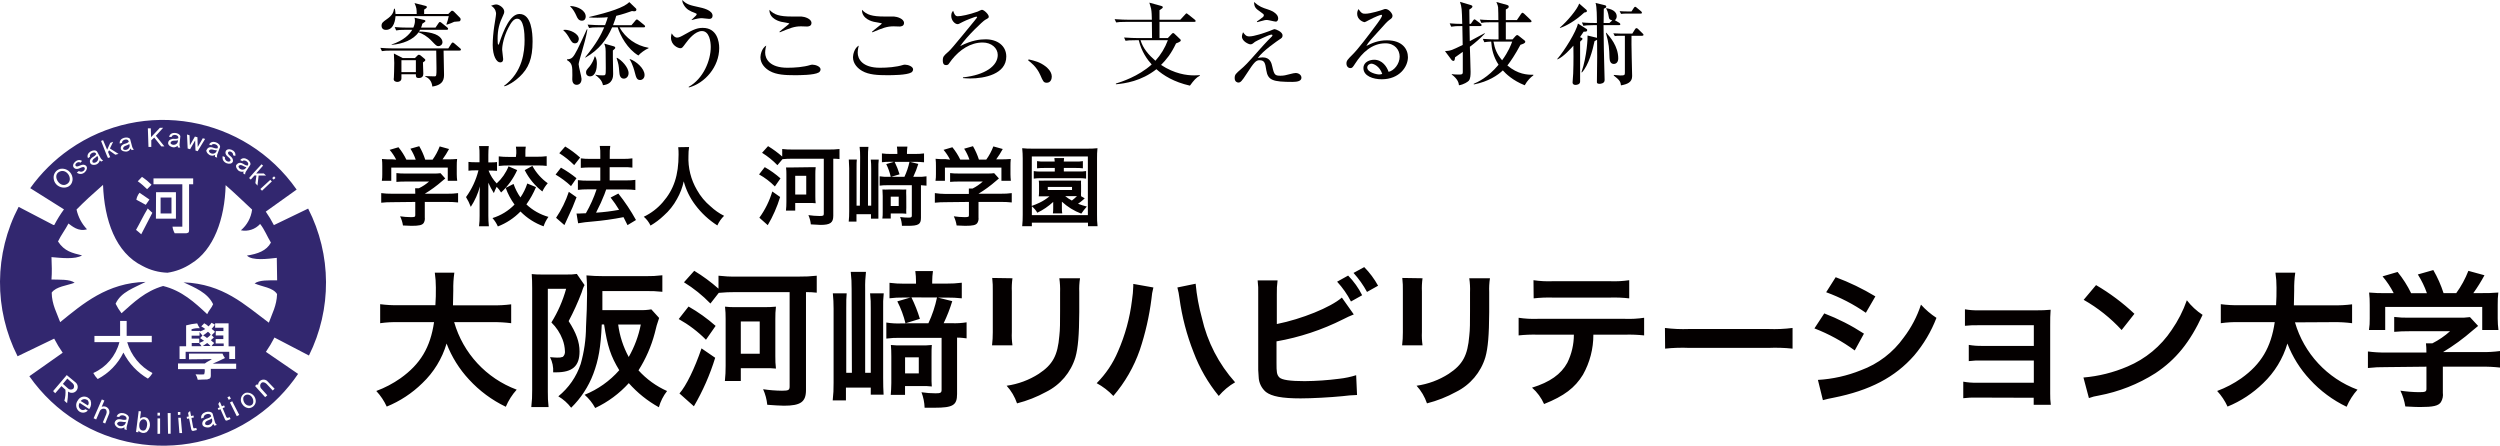
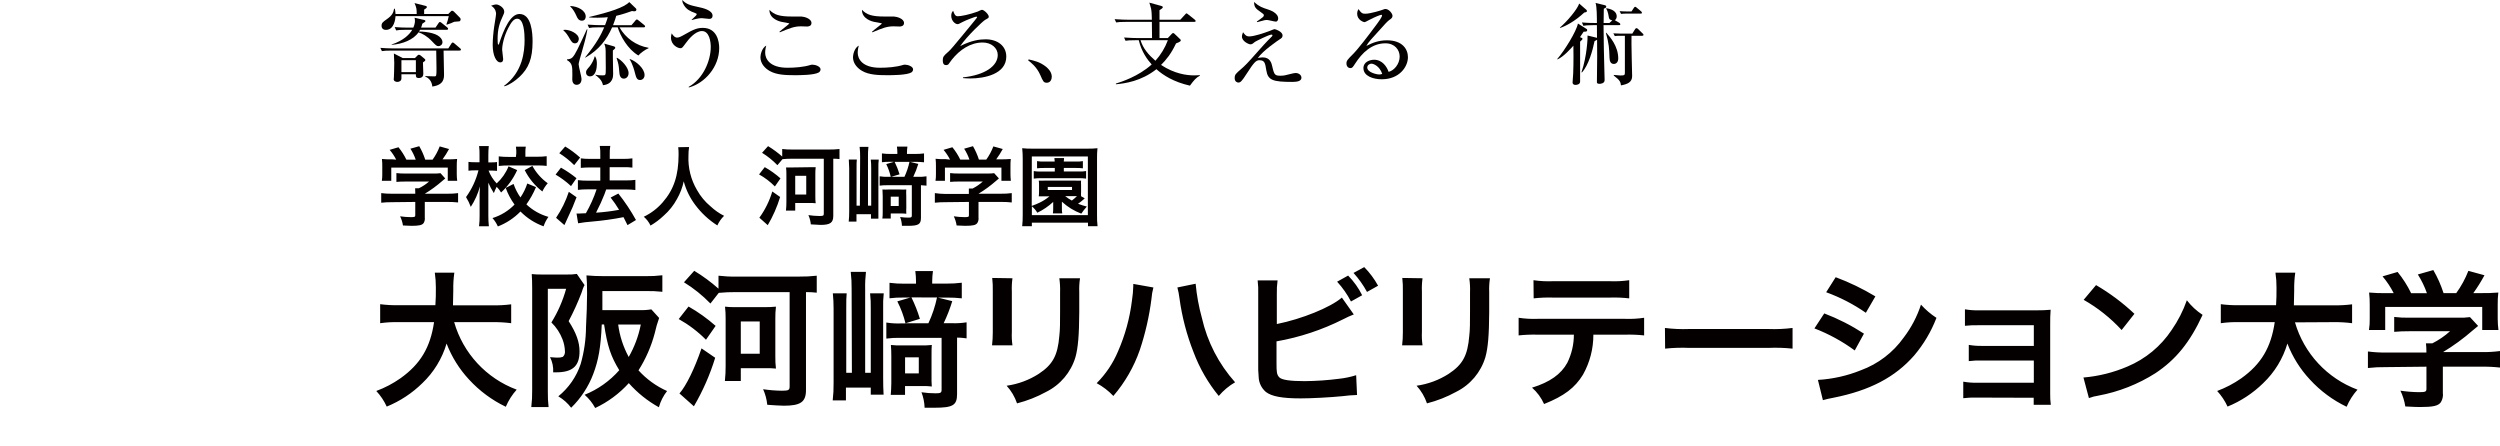
<svg xmlns="http://www.w3.org/2000/svg" id="_レイヤー_2" width="566.907" height="101.069" viewBox="0 0 566.907 101.069">
  <defs>
    <style>.cls-1{fill:#040000;}.cls-1,.cls-2{stroke-width:0px;}.cls-2{fill:#32276f;}</style>
  </defs>
  <g id="_レイヤー_1-2">
    <g id="_レイヤー_2-2">
      <g id="_レイヤー_1-2">
-         <path class="cls-2" d="m40.347,31.788c-.49.26-1.49-.15-1.69.62.17.67,1.75.64,1.69-.62m-19.36,5c.52.47,1.81-.45,1.05-1.45-.26.49-1.31.71-1.05,1.45m25.52,59.37c.43.64,2.06,0,1.51-1.28-.41.45-1.59.42-1.51,1.28m-14.9-.05c-.12.91.17,1.56.9,1.53.51,0,.78-.56.84-1.2.069-.369-.003-.751-.2-1.07-.59-.64-1.43-.15-1.54.74m4.81-47.7h2.47v-3.62h-2.47v3.62Zm-22.74-9.56c-2,.68-.33,3.69,1.28,3,1.87-.78.43-3.59-1.28-3m1.59,47l-1,1.2,1.23,1.1c.332.259.798.259,1.13,0,.27-.367.223-.878-.11-1.19l-1.25-1.11Zm11.28,10.18c.06.77,1.8,1,2-.36-.58.18-1.59-.44-2,.36m-6.81-5.35c-.469-.311-1.1-.196-1.43.26l1.61,1c.312-.387.252-.953-.135-1.266-.015-.012-.03-.023-.045-.034m50.32-10.02c5.227-10.507,5.161-22.87-.18-33.32l-7.77,3.75c-.543-1.061-1.158-2.083-1.84-3.06l7-5c-11.713-16.744-34.783-20.823-51.527-9.11-3.438,2.405-6.442,5.377-8.883,8.79l7.65,4.81c-.824,1.125-1.56,2.312-2.2,3.55h-.18l-7.9-4.12c-5.55,10.591-5.639,23.211-.24,33.88l8.3-4c.571,1.108,1.216,2.177,1.93,3.2l-7.56,5.33c11.737,16.727,34.813,20.772,51.54,9.035,3.69-2.589,6.875-5.831,9.4-9.565l-7.3-5c.716-1.04,1.364-2.126,1.94-3.25l7.82,4.08Zm-7.91-40.64l.32.37-.4.38-.35-.35.43-.4Zm-.5,1.16l-2.23,2.11-.38-.39,2.25-2.07.36.35Zm-2.36-3.9l.37.32-1.56,1.77h1.72l.52.48h-1.69l-.26,2.28-.48-.56.24-1.74h-.44l-.84.94-.38-.36s.77-.9,1.12-1.28l1.68-1.82m-5.63.07c.24-.371.709-.521,1.12-.36.56.18.67.5,1.35.58.65-.72-.81-1.55-1.15-1l-.51-.26c.86-1.11,2.62.27,2.29,1.09l-1,1.53c-.128.195-.188.427-.17.66l-.45-.28.12-.41c-.332.103-.692.071-1-.09-.43-.2-.94-1-.65-1.47m-3.1-1.93l.49.23c-.13.9,1,1.31,1.27.8.18-.71-1.4-1-1.1-2.06s2.52-.38,2.19,1c-.22-.06-.36-.12-.52-.17.18-.57-.83-1.17-1.1-.67-.29.72,1.33.94,1.07,2.12-.37,1-2.68.39-2.3-1.25m-3.64-1.41c.147-.414.564-.669,1-.61.59.06.77.35,1.45.27.47-.84-1.13-1.33-1.35-.7l-.54-.16c.6-1.28,2.62-.31,2.48.57l-.65,1.7c-.077.224-.077.466,0,.69l-.5-.18v-.43c-.288.165-.63.208-.95.12-.47-.09-1.13-.74-1-1.28m-3.82-3.3l.07,2.29,1.14-2,.58.15.06,2.23,1.15-2,.53.15-1.7,2.79-.49-.16-.07-2.29-1.15,2-.55-.16-.15-3.18.58.18Zm-.23,22c-.13.125-.3.2-.48.21h-2.67c-.252-.463-.418-.968-.49-1.49h2.23v-9.61h-6.54v-1.34h9v1.34h-.93v10.45l-.08.49m-7.41-9.15h4.51v6h-4.54l.03-6Zm3.56-12.07c.58-.11.83.12,1.47-.14.23-.94-1.45-1-1.49-.31h-.57c.23-1.4,2.43-1,2.54-.14l-.19,1.87c-.013.235.047.469.17.67h-.53l-.08-.42c-.232.237-.548.373-.88.38-.48,0-1.29-.4-1.27-1,.026-.44.363-.798.8-.85m-4.72-2.46l.06,2,2-2.13h.74l-1.65,1.81,1.93,2.41h-.7l-1.6-2-.67.61v1.51h-.64l-.14-4.22.67.01Zm-2,11s.71.48,1.16.86,1,.93,1,.93l-1,1-1-.92c-.355-.312-.729-.603-1.12-.87l.96-1Zm-.56,3.6l2.25,1.54s-.56.77-.83,1.2c-.74-.38-1.45-.77-2.14-1.16.107-.578.355-1.12.72-1.58m1.84,3.55l1.07,1c-.82,1.65-1.7,3.22-2.52,4.87-.43-.37-.74-.67-1.18-1,.9-1.58,1.69-3.27,2.63-4.81m-3.96-15.75l.47,1.77c.063.226.196.425.38.57l-.51.14-.22-.37c-.27.4-.32.48-.71.64s-1.35,0-1.52-.5c-.102-.406.083-.829.45-1.03.51-.3.83-.16,1.34-.61-.09-1-1.68-.45-1.5.19l-.54.2c-.24-1.39,2-1.76,2.36-1m-6.14.22l.92,2.18.7-1.57.66-.25-.73,1.52,1.95,1.23-.72.19-1.43-1-.22.38.48,1.18-.5.18s-.5-1.04-.66-1.56c-.34-.85-.91-2.31-.91-2.31l.46-.17Zm-1.39,2.54l.88,1.6c.126.198.306.354.52.45l-.45.27-.31-.3c-.064.324-.25.61-.52.8-.37.3-1.29.39-1.6-.09-.228-.381-.148-.872.19-1.16.41-.42.75-.37,1.13-.94-.34-.91-1.74,0-1.4.58l-.47.33c-.6-1.28,1.44-2.21,2-1.54m-3.35,2.18l-.38.39c-.43-.41-1.4.25-1.07.71.52.57,1.42-.8,2.37,0,.73.76-.8,2.58-2.11,1.53l.47-.35c.75.51,1.62-.34,1.27-.8-.56-.47-1.49.84-2.34.1s.75-2.43,1.85-1.54m-6.51,3.57c.054-.921.732-1.686,1.64-1.85,1.299-.163,2.484.758,2.647,2.056.023.187.025.376.003.564-.37,2.6-4.39,2-4.29-.77m3.29,48.67c-.014.884-.091,1.767-.23,2.64l-.62-.55c.226-.813.307-1.659.24-2.5l-.9-.82-1.42,1.62-.47-.49,3.09-3.63,2,1.66c.572.467.657,1.308.19,1.88-.467.572-1.308.657-1.88.19m4.82,4l-2.18-1.42c-.346.43-.278,1.06.152,1.406.006.005.012.009.018.014.321.281.799.281,1.12,0l.54.32c-.551.595-1.479.635-2.08.09-.675-.635-.753-1.681-.18-2.41.433-.795,1.43-1.089,2.225-.655.277.151.504.378.655.655.243.651.141,1.38-.27,1.94m4.52,1l-.93,2.32-.54-.26.78-1.87c.19-.5.1-1-.24-1.16-.467-.204-1.011.006-1.22.47l-.83,1.9-.58-.28,1.87-4.27.58.26-.62,1.42c.319-.138.681-.138,1,0,.558.252.86.864.72,1.46m4,3.77l-.56-.13v-.47c-.29.207-.647.296-1,.25-.53,0-1.33-.68-1.21-1.3.105-.465.523-.792,1-.78.65,0,.88.28,1.63.11.41-1-1.41-1.32-1.57-.6l-.62-.09c.49-1.48,2.83-.68,2.79.31l-.51,2c-.064.25-.043.514.06.75m4.35.5l-.44.15c-.494.039-.977-.153-1.31-.52v.37l-.54-.07.6-4.75.52.08-.21,1.68c.476-.492,1.257-.514,1.76-.05.768.949.621,2.34-.328,3.108,0,0-.002.001-.002.002m.38-12.16c-2.396-1.388-4.336-3.446-5.58-5.92-1.253,2.571-3.296,4.674-5.83,6-.399-.405-.736-.866-1-1.37,2.941-1.304,5.122-3.884,5.92-7h-5.66v-1.4h5.82v-3.4h1.49v3.38h5.69v1.43h-5.57c.874,3.018,2.944,5.547,5.73,7-.27.489-.63.923-1.06,1.28m2.2,12.52v-3.52h.59v3.48l-.59.04Zm0-4.14v-.66h.56v.64l-.56.02Zm2.39,4.1l-.08-4.69h.67v4.7l-.59-.01Zm2.23-4.93h.56v.63l-.55.05-.01-.68Zm.35,4.79l-.27-3.48h.58l.3,3.47-.61.01Zm3.05-.48l-.26-.13-.11-.26-.49-2.45-.46.09-.09-.46.48-.08-.16-.82.46-.43.22,1.14.55-.11.08.45-.54.09.38,2.12.12.23h.22l.38-.07.13.47-.91.22Zm.56-12.85c.56,0,1.37.09,2,0,.129-.376.167-.777.11-1.17h-6.04v-1.29h6.09c.61-.49,1.18-.64,1.59-1l-5.19.06v-1.3h7.6c.132.361.321.699.56,1-.93.47-1.78.87-2.8,1.29h5.34v1.17h-5.75v1.64c0,.212-.086.414-.24.56l-.61.21s-1.39,0-2.11.07c-.093-.455-.27-.889-.52-1.28m1-9.84l.09.14c.392-.141.771-.319,1.13-.53-.272-.234-.575-.429-.9-.58.2-.31.46-.41.64-.73.37.181.707.421,1,.71.26-.244.488-.519.68-.82.267.131.525.281.77.45-.231.328-.481.642-.75.94.293.178.553.404.77.67-.34.29-.34.41-.76.74.153.192.32.373.5.54-.25.25-.45.4-.68.6.227.249.486.468.77.65-.242.191-.443.429-.59.7h2.73v-.6h-1.82v-1h1.74v-.81h-1.72v-1h1.74v-.75h-1.88v-1h3.05v5.22h1.48v2.86h-1.33v-1.62h-9.89v1.62h-1.38v-2.88h1.49v-4.74c.821-.227,1.661-.378,2.51-.45.162.384.359.753.59,1.1-.632-.051-1.269.027-1.87.23v.38h1.84m7.08,15.37l-.49.26-.3-.59.5-.23.29.56Zm-3.74,6.12l-.25-.4c-.3.44-.35.53-.77.72s-1.49.08-1.69-.52c-.144-.468.072-.972.51-1.19.55-.34.9-.2,1.46-.71-.12-1.06-1.87-.45-1.66.25l-.58.23c-.3-1.54,2.12-2,2.58-1.11l.53,1.94c.07.249.222.467.43.62l-.56.17m2.8-1.15l-.29-.07-.14-.27-1-2.26-.42.2-.2-.43.46-.18-.33-.77.35-.52.46,1.06.51-.22.18.42-.51.2.83,2,.17.2h.22l.36-.15.23.43-.88.36Zm2.28-1l-1.55-3.11.51-.28,1.6,3.1-.56.29Zm4.29-3.19c-.141.769-.799,1.335-1.58,1.36-.577-.046-1.101-.356-1.42-.84-.584-.721-.473-1.779.248-2.363.156-.126.332-.223.522-.287,1.052-.173,2.045.539,2.218,1.591.029.178.033.36.012.539m2.56-4.84l1.73,1.8-.43.4-1.38-1.48c-.38-.38-.87-.51-1.17-.26-.37.345-.397.923-.06,1.3l1.38,1.53-.49.42-2.29-2.53.47-.43.21.23c-.001-.352.144-.689.4-.93.461-.405,1.145-.426,1.63-.05m-19-22.37c2.64,1.25,5.52,2.36,6.78,5-.33.85-1,1.43-1.34,2.26-2.84-2.66-5.75-5.34-10-6.39-4.06,1.18-6.65,3.7-9.43,6.18-.518-.673-.967-1.397-1.34-2.16,1.2-2.67,4.21-3.6,6.81-4.95-8.72.19-14.29,5-19.38,9.13-.71-2-1.89-4-1.92-6.7,1-1.4,3.47-1.58,5.2-2.24-1.13-.84-3.38-.66-5.25-.73.13-1.61.07-3.32,0-5.08,2.11.18,5.37.58,6.93-.39-2.18-.54-4-.9-5.45-3.16.66-1.4,1.67-2.7,2.37-4.07.78.56,2.25,1.92,4.2,1.31-1.185-1.248-2.005-2.798-2.37-4.48h0c.71-.72,1.95-1.94,2.73-2.65,1.34-1.22,2.38-2.12,3.28-2.94.29,7.95,2.82,15.41,9,18.41,1.731.932,3.655,1.448,5.62,1.51,1.914-.28,3.742-.984,5.35-2.06,5.13-3.07,7.65-10.18,7.83-17.8,2.1,1.82,3.86,3.57,6,5.54-.226,1.83-1.133,3.508-2.54,4.7,1.606.327,3.265-.221,4.36-1.44,1,1.24,1.61,2.87,2.45,4.23-1,1.85-3,2.57-5.44,2.94,1.21,1.24,4.83.73,6.77.52,0,1.7.08,3.41.08,5.1-1.88,0-4-.11-5.11.7,1.67.76,4.16.91,5.09,2.41-.07,2.61-1.16,4.51-1.86,6.49-5.51-4.08-10.3-8.77-19.33-9.15m3.54,13.76h-1.7v.72h2.21c-.148-.245-.319-.476-.51-.69m1.81-.03c-.33.25-.64.42-1,.68h1.75c-.223-.255-.475-.483-.75-.68m9.34,11.71c-.483-.1-.968.167-1.14.63-.061.365-.005.739.16,1.07.206.469.659.782,1.17.81.435.032.824-.27.9-.7.073-.431-.027-.873-.28-1.23-.184-.292-.475-.5-.81-.58m-8.55-13.59c-.143-.275-.357-.506-.62-.67-.346.295-.71.569-1.09.82.312.167.607.365.88.59.31-.207.589-.456.83-.74m1.39-41.84c-.54.12-1.39-.55-1.79.14,0,.69,1.51,1.09,1.79-.14m6.71,3.83c-.55,0-1.23-.84-1.77-.26-.18.67,1.23,1.39,1.77.26m-10.68,39.89c.29-.11.79-.35,1.08-.5-.26-.19-.56-.36-.9-.62l.53-.55c-.198-.29-.422-.561-.67-.81.028.269.028.541,0,.81h-1.78v.67h1.72l.02,1Zm-17.28-44c.38.58,1.86,0,1.39-1.13-.38.4-1.45.34-1.39,1.13" />
        <path class="cls-1" d="m237.597,42.388h5.5v.69h-5.5v-.69Zm6.23,2.09h.39c-.363.359-.751.693-1.16,1-.533-.286-1.039-.62-1.51-1h2.28Zm-9.85-9h12.71v13.31h-12.7v-2c.497.405.917.896,1.24,1.45,1.316-.632,2.529-1.458,3.6-2.45v1.48c.005.375-.019.749-.07,1.12h2.12c-.062-.37-.088-.745-.08-1.12v-1.53c1.279,1.178,2.773,2.098,4.4,2.71.377-.569.798-1.107,1.26-1.61-.68-.166-1.348-.377-2-.63.404-.277.791-.577,1.16-.9.113-.121.233-.234.36-.34l-.83-.47c-.025-.333-.025-.667,0-1v-1.48c-.025-.353-.025-.707,0-1.06-.43.026-.86.026-1.29,0h-7c-.433.026-.867.026-1.3,0,.052.351.072.706.06,1.06v1.44c.003.354-.017.708-.06,1.06h2.43c-.691.575-1.45,1.062-2.26,1.45-.577.273-1.168.517-1.77.73l.02-11.22Zm14.91,15.82c-.098-.85-.138-1.705-.12-2.56v-12.77c-.014-.788.02-1.576.1-2.36-.764.081-1.532.115-2.3.1h-12.47c-.768.015-1.536-.019-2.3-.1.083.784.123,1.572.12,2.36v12.75c.01.862-.03,1.723-.12,2.58h2.19v-.81h12.73v.81h2.17Zm-9.7-13.21v.81h-3.2c-.525.018-1.051-.015-1.57-.1v1.71c.51-.077,1.025-.111,1.54-.1h8.84c.499-.011.997.022,1.49.1v-1.72c-.505.084-1.018.118-1.53.1h-3.52v-.8h2.75c.525-.011,1.049.016,1.57.08v-1.63c-.519.084-1.045.117-1.57.1h-2.77c.007-.265.033-.529.08-.79h-2.2c0,.26.06.48.08.79h-2.36c-.552.02-1.105-.014-1.65-.1v1.63c.541-.062,1.086-.089,1.63-.08h2.39Zm-24.71-2c-.774.022-1.549-.005-2.32-.08.062.541.088,1.086.08,1.63v1.85c.012.505-.022,1.011-.1,1.51h2.14v-3h12.81v3h2.14c-.057-.495-.087-.992-.09-1.49v-1.83c-.008-.544.016-1.088.07-1.63-.801.069-1.606.095-2.41.08h-.89c.546-.745,1.041-1.527,1.48-2.34l-2.13-.59c-.403,1.066-.944,2.075-1.61,3h-1.66c-.341-1.061-.794-2.084-1.35-3.05l-2,.57c.498.776.9,1.608,1.2,2.48h-2.08c-.485-1.004-1.085-1.947-1.79-2.81l-2,.59c.576.679,1.069,1.425,1.47,2.22l-.96-.11Zm5.24,9.7v3c0,.4-.13.45-1,.45-.813-.006-1.626-.069-2.43-.19.316.658.531,1.359.64,2.08,1,.06,1.67.08,1.93.08,1.77,0,2.44-.16,2.77-.65.229-.37.321-.809.26-1.24v-3.53h5.1c.815-.007,1.63.033,2.44.12v-2.12c-.802.108-1.611.155-2.42.14h-5.12c1.392-.839,2.707-1.799,3.93-2.87l.7-.59-1.08-1.2c-.493.07-.992.096-1.49.08h-6.5c-.668.014-1.337-.019-2-.1v2c.665-.062,1.332-.088,2-.08h5.41c-.698.632-1.479,1.167-2.32,1.59h-.84v1.22h-5.34c-.794-.006-1.586-.07-2.37-.19v2.18c.797-.086,1.598-.126,2.4-.12l5.33-.06Zm-17.73-1.19h1.81v2.12h-1.81v-2.12Zm3.52-.12c-.026-.503-.026-1.007,0-1.51-.483.029-.967.029-1.45,0h-2.52c-.476.028-.954.028-1.43,0,0,.55.06.8.06,1.49v3.54c0,.51,0,1.17-.08,1.55h1.9v-1.14h2.27c.47,0,.75,0,1.26.06-.027-.466-.027-.934,0-1.4l-.01-2.59Zm.73-7.78c-.251,1.169-.633,2.307-1.14,3.39h-3l1.89-.56c-.293-.973-.668-1.92-1.12-2.83h3.37Zm-3.52,0l-1.75.51c.452.917.794,1.883,1.02,2.88h-.56c-.652.03-1.305-.007-1.95-.11v2.12c.606-.081,1.218-.114,1.83-.1h5.46v6.9c0,.37-.14.45-.79.45-.623,0-1.244-.046-1.86-.14.243.64.381,1.316.41,2h1.31c2.44,0,3-.34,3-1.81v-7.4c.421.012.842.046,1.26.1v-2.12c-.661.105-1.331.142-2,.11h-1c.456-.942.837-1.918,1.14-2.92l-1.9-.47h1.2c.668-.005,1.336.028,2,.1v-2.01c-.663.086-1.331.126-2,.12h-1.87v-.32c.003-.452.037-.903.1-1.35h-2.38c.066.457.099.918.1,1.38v.29h-1.5c-.669.009-1.337-.031-2-.12v2c.607-.076,1.218-.109,1.83-.1l.9.01Zm-7.73,9.94h-.75v-8.47c0-1,0-1.49.06-2h-1.82c0,.68.09,1.22.09,2v9.75c.008.778-.029,1.556-.11,2.33h1.76v-1.67h3.29v1h1.68v-11.39c-.022-.668.005-1.336.08-2h-1.81c.077.664.11,1.332.1,2v8.45h-.73v-11.08c-.017-.755.016-1.51.1-2.26h-2c.092.763.132,1.532.12,2.3l-.06,11.04Zm-14.66-6.78h2.5v4.26h-2.5v-4.26Zm-.53-1.89h-1.55c.061.534.088,1.072.08,1.61v6.18c.005.668-.029,1.336-.1,2h2.1v-1.73h3.1c.73,0,1.07,0,1.54.06-.064-.541-.091-1.085-.08-1.63v-4.91c-.01-.545.017-1.089.08-1.63h-1.54l-3.63.05Zm-4.67,5.45c-.633,2.135-1.624,4.147-2.93,5.95l1.9,1.69c1.185-2.012,2.128-4.157,2.81-6.39l-1.78-1.25Zm-3-3.87c1.32.736,2.528,1.655,3.59,2.73l1.27-1.83c-1.097-.973-2.294-1.828-3.57-2.55l-1.29,1.65Zm5.32-3.46c.61-.06,1.38-.1,2.26-.1h7.1v12.44c0,.49-.12.55-1,.55-.834-.008-1.666-.075-2.49-.2.296.666.482,1.375.55,2.1.7.06,1.81.12,2.2.12,2.2,0,2.89-.49,2.89-2.06v-12.95c.471-.002.942.025,1.41.08v-2.28c-.787.09-1.578.13-2.37.12h-8.31c-.772.012-1.544-.028-2.31-.12v1.71c-.998-.88-2.072-1.67-3.21-2.36l-1.36,1.51c1.274.786,2.443,1.73,3.48,2.81l1.16-1.37Zm-23.65-2.71c.063.548.09,1.099.08,1.65,0,4.72-1.06,7.94-3.6,10.85-1.189,1.374-2.65,2.487-4.29,3.27.648.549,1.169,1.231,1.53,2,1.084-.635,2.091-1.393,3-2.26,1.217-1.068,2.233-2.345,3-3.77.713-1.246,1.229-2.596,1.53-4,.518,1.939,1.408,3.76,2.62,5.36,1.373,1.836,3.067,3.408,5,4.64.369-.816.888-1.555,1.53-2.18-1.114-.559-2.141-1.277-3.05-2.13-1.257-1.04-2.308-2.305-3.1-3.73-1.378-2.339-2.048-5.028-1.93-7.74-.006-.669.041-1.338.14-2l-2.46.04Zm-24.81,10.12c-.687,2.087-1.66,4.069-2.89,5.89l1.89,1.65q.09-.18.23-.49.26-.61.61-1.34c.711-1.461,1.349-2.956,1.91-4.48l-1.75-1.23Zm-3-3.91c1.259.739,2.433,1.614,3.5,2.61l1.24-1.79c-1.101-.898-2.279-1.697-3.52-2.39l-1.22,1.57Zm.84-4.85c1.223.773,2.356,1.678,3.38,2.7l1.34-1.71c-1.042-.945-2.174-1.786-3.38-2.51l-1.34,1.52Zm4.27,15.89c1.053-.183,2.114-.314,3.18-.39,2.386-.204,4.76-.538,7.11-1,.32.61.46.91.91,1.81l1.92-1.16c-1.163-2.108-2.501-4.116-4-6l-1.75.91c.702.882,1.344,1.811,1.92,2.78-1.726.319-3.469.536-5.22.65l.17-.37c.647-1.237,1.225-2.509,1.73-3.81q.28-.73.39-1.08h4.62c.669-.004,1.337.036,2,.12v-2.3c-.683.087-1.371.127-2.06.12h-3.77v-3h3.16c.668-.017,1.337.016,2,.1v-2.1c-.663.088-1.331.128-2,.12h-3.14v-.86c-.024-.692.016-1.385.12-2.07h-2.38c.109.684.149,1.378.12,2.07v.86h-2.34c-.695.012-1.391-.028-2.08-.12v2.16c.63-.05,1.29-.1,2.06-.1h2.36v3h-2.94c-.715.01-1.43-.03-2.14-.12v2.21c.703-.085,1.411-.125,2.12-.12h2.12c-.625,1.884-1.44,3.7-2.43,5.42-.67,0-1.14.06-1.46.06h-.66l.36,2.21Zm-12.11-12.05c.954,1.893,2.321,3.547,4,4.84.313-.68.724-1.31,1.22-1.87-1.443-1.029-2.634-2.373-3.48-3.93l-1.74.96Zm-2-3h-1.7c-.732.01-1.464-.03-2.19-.12v2.18c.73-.087,1.465-.127,2.2-.12h6.49c.86,0,1.53,0,2.18.1v-2.2c-.716.089-1.438.129-2.16.12h-2.67v-.85c-.018-.478.012-.958.09-1.43h-2.24c.077.489.107.985.09,1.48l-.09.84Zm-1.67,2.14c-.591,1.478-1.511,2.801-2.69,3.87-.798-.84-1.424-1.829-1.84-2.91h.78c.381,0,.761.02,1.14.06v-2c-.39.061-.785.088-1.18.08h-.79v-1.7c-.002-.668.032-1.336.1-2h-2.2c.084.663.118,1.332.1,2v1.67h-1c-.505.01-1.009-.017-1.51-.08v2c.501-.06,1.005-.087,1.51-.08h.76c-.543,2.182-1.501,4.239-2.82,6.06.433.702.795,1.446,1.08,2.22.931-1.429,1.633-2.994,2.08-4.64-.06,1.06-.08,1.61-.08,1.61v5c.014.809-.029,1.617-.13,2.42h2.23c-.086-.804-.126-1.612-.12-2.42v-7.45c.354.818.772,1.607,1.25,2.36.179-.491.393-.969.64-1.43.387.386.723.819,1,1.29,1.544-1.432,2.785-3.16,3.65-5.08l-1.96-.85Zm4.25,3.89c-.361,1.123-.883,2.187-1.55,3.16-.661-.942-1.186-1.972-1.56-3.06l-1.78.9c.484,1.348,1.157,2.621,2,3.78-1.383,1.424-3.102,2.477-5,3.06.505.565.917,1.206,1.22,1.9,1.934-.748,3.684-1.904,5.13-3.39,1.472,1.499,3.263,2.647,5.24,3.36.254-.766.625-1.488,1.1-2.14-1.871-.525-3.587-1.496-5-2.83.869-1.222,1.6-2.537,2.18-3.92l-1.98-.82Zm-30.65-5.48c-.771.022-1.542-.005-2.31-.08.062.541.088,1.086.08,1.63v1.81c.012.505-.022,1.011-.1,1.51h2.14v-3h12.81v3h2.14c-.065-.494-.099-.992-.1-1.49v-1.83c-.01-.545.017-1.089.08-1.63-.805.069-1.612.095-2.42.08h-.88c.543-.746,1.034-1.527,1.47-2.34l-2.12-.59c-.403,1.066-.944,2.075-1.61,3h-1.67c-.341-1.063-.797-2.086-1.36-3.05l-2,.57c.498.776.9,1.608,1.2,2.48h-2.12c-.485-1.004-1.085-1.947-1.79-2.81l-2,.59c.582.677,1.079,1.423,1.48,2.22l-.92-.07Zm5.25,9.66v3c0,.4-.14.45-1,.45-.817-.006-1.632-.07-2.44-.19.324.655.543,1.357.65,2.08,1,.06,1.67.08,1.93.08,1.76,0,2.43-.16,2.77-.65.22-.374.308-.81.25-1.24v-3.53h5.11c.815-.007,1.63.033,2.44.12v-2.12c-.802.108-1.611.155-2.42.14h-5.13c1.394-.836,2.709-1.797,3.93-2.87l.71-.59-1.08-1.2c-.497.069-.999.096-1.5.08h-6.5c-.668.014-1.337-.019-2-.1v2c.665-.062,1.332-.088,2-.08h5.4c-.694.609-1.468,1.12-2.3,1.52h-.85c.032.366.042.733.03,1.1v.14h-5.34c-.796.011-1.591-.036-2.38-.14v2.18c.797-.086,1.598-.126,2.4-.12l5.32-.06Z" />
        <path class="cls-1" d="m541.227,66.468c-1.335.036-2.67-.007-4-.13.106.929.152,1.865.14,2.8v3.11c.017.867-.039,1.733-.17,2.59h3.68v-5.23h22v5.23h3.68c-.11-.849-.167-1.704-.17-2.56v-3.14c-.015-.935.032-1.871.14-2.8-1.38.113-2.765.156-4.15.13h-1.52c.929-1.295,1.774-2.647,2.53-4.05l-3.65-1c-.696,1.794-1.62,3.492-2.75,5.05h-2.88c-.584-1.821-1.362-3.575-2.32-5.23l-3.51,1c.848,1.333,1.539,2.759,2.06,4.25h-3.58c-.833-1.72-1.863-3.338-3.07-4.82l-3.41,1c.989,1.167,1.839,2.445,2.53,3.81l-1.58-.01Zm9,16.68v5c0,.68-.23.78-1.72.78-1.4-.016-2.796-.13-4.18-.34.541,1.133.915,2.339,1.11,3.58,1.76.1,2.87.13,3.31.13,3,0,4.19-.26,4.76-1.11.385-.635.541-1.384.44-2.12v-5.92h8.77c1.4-.024,2.799.043,4.19.2v-3.75c-1.375.184-2.763.265-4.15.24h-8.77c2.39-1.442,4.649-3.092,6.75-4.93l1.21-1-1.85-2c-.852.114-1.711.158-2.57.13h-11.2c-1.139.025-2.279-.032-3.41-.17v3.38c1.124-.103,2.252-.15,3.38-.14h9.28c-1.205,1.088-2.55,2.009-4,2.74h-1.46c.071.614.104,1.232.1,1.85v.24h-9.18c-1.364.018-2.728-.062-4.08-.24v3.75c1.368-.155,2.744-.222,4.12-.2l9.15-.1Zm-21.08-10.1c1.411-.02,2.821.06,4.22.24v-4.28c-1.409.179-2.83.256-4.25.23h-8.95c0-1.25.07-2,.07-3.41-.024-1.338.056-2.675.24-4h-4.49c.167,1.119.247,2.249.24,3.38,0,1.75,0,2.29-.1,4h-8.27c-1.424.031-2.848-.045-4.26-.23v4.31c1.401-.197,2.816-.277,4.23-.24h8c-.84,5.74-3.07,9.52-7.59,12.74-1.694,1.185-3.532,2.149-5.47,2.87.972,1.045,1.769,2.241,2.36,3.54,3.008-1.228,5.748-3.028,8.07-5.3,2.592-2.465,4.489-5.569,5.5-9,1.158,3.023,2.89,5.794,5.1,8.16,2.356,2.573,5.184,4.671,8.33,6.18.604-1.421,1.438-2.732,2.47-3.88-6.876-2.555-12.135-8.216-14.18-15.26l8.73-.05Zm-55.46,17.22c.718-.267,1.462-.458,2.22-.57,4.571-.855,8.936-2.576,12.86-5.07,4.63-3.07,7.84-7,10.7-13.23-1.369-.894-2.576-2.013-3.57-3.31-.841,2.395-2.001,4.666-3.45,6.75-2.447,3.68-5.926,6.557-10,8.27-3.178,1.365-6.554,2.209-10,2.5l1.24,4.66Zm-1.19-22.28c3.208,1.822,6.113,4.133,8.61,6.85l2.9-3.68c-2.644-2.493-5.563-4.677-8.7-6.51l-2.81,3.34Zm-11.33,22.21v1.59h3.88c-.112-.852-.158-1.711-.14-2.57v-15.43c0-1.49,0-2.34.1-3.55-1.04.098-2.085.142-3.13.13h-13.3c-1.005.022-2.01-.055-3-.23v3.74c.996-.106,1.998-.149,3-.13h12.62v4.69h-11.75c-1.005.018-2.009-.059-3-.23v3.68c.995-.122,1.998-.169,3-.14h11.75v5.04h-13c-1.005.019-2.01-.061-3-.24v3.75c.995-.122,1.998-.169,3-.14l12.97.04Zm-47.8.54c.777-.221,1.565-.401,2.36-.54,8.31-1.65,14-4.66,18.33-9.58,2.155-2.542,3.865-5.429,5.06-8.54-1.295-.844-2.475-1.852-3.51-3-.872,2.69-2.194,5.212-3.91,7.46-2.413,3.397-5.799,5.984-9.71,7.42-3.109,1.256-6.402,1.996-9.75,2.19l1.13,4.59Zm-1.92-16.27c3.254,1.256,6.327,2.937,9.14,5l2.09-3.81c-2.828-1.845-5.845-3.384-9-4.59l-2.23,3.4Zm2.66-8.2c3.188,1.159,6.213,2.726,9,4.66l2.16-3.72c-2.859-1.726-5.872-3.182-9-4.35l-2.16,3.41Zm-36.52,12.79c1.83-.194,3.672-.251,5.51-.17h17.89c1.835-.081,3.673-.024,5.5.17v-4.69c-1.814.23-3.643.31-5.47.24h-18c-1.827.07-3.656-.01-5.47-.24l.04,4.69Zm-29.81-11.4c1.424-.16,2.858-.221,4.29-.18h13.1c1.429-.041,2.859.019,4.28.18v-4.12c-1.44.213-2.896.29-4.35.23h-13c-1.457.06-2.917-.017-4.36-.23l.04,4.12Zm20.76,8.23c1.432-.038,2.865.019,4.29.17v-4c-1.443.217-2.902.297-4.36.24h-19.74c-1.458.058-2.917-.023-4.36-.24v4c1.425-.151,2.858-.208,4.29-.17h8.24c0,2.213-.509,4.396-1.49,6.38-1.42,2.6-3.95,4.39-8,5.64,1.171,1.022,2.103,2.288,2.73,3.71,4.56-1.82,7-3.68,8.82-6.65,1.559-2.771,2.372-5.9,2.36-9.08h7.22Zm-35.36-12.79c.156,1.059.213,2.13.17,3.2v4.22c0,2.7,0,4.19-.17,5.64-.37,4.46-1.48,6.51-4.66,8.61-2.206,1.416-4.693,2.337-7.29,2.7,1.053,1.157,1.856,2.519,2.36,4,2.297-.586,4.512-1.459,6.59-2.6,3.212-1.583,5.621-4.43,6.65-7.86.6-2.13.84-5,.87-10.23v-4.54c-.044-1.05.013-2.101.17-3.14h-4.69Zm-15.19-.07c.113.996.156,1.998.13,3v9.28c.009,1.003-.048,2.005-.17,3h4.63c-.142-.993-.189-1.998-.14-3v-9.21c-.045-1.002.002-2.006.14-3l-4.59-.07Zm-5.49,1.76c-.847-1.545-1.904-2.965-3.14-4.22l-2.43,1.32c1.188,1.31,2.215,2.757,3.06,4.31l2.51-1.41Zm-9.29-.91c1.244,1.349,2.3,2.859,3.14,4.49l2.54-1.42c-.822-1.643-1.895-3.148-3.18-4.46l-2.5,1.39Zm-13.67,2.84c-.029-1.05.028-2.1.17-3.14h-4.52c.128,1.028.172,2.065.13,3.1v15.66c-.031,1.038.003,2.076.1,3.11.036,1.329.636,2.58,1.65,3.44,1.32,1,3.65,1.45,7.87,1.45,2.53,0,6.75-.23,9.45-.5,1.108-.148,2.223-.238,3.34-.27l-.2-4.49c-1.253.397-2.543.669-3.85.81-2.597.337-5.212.518-7.83.54-3.27,0-5.2-.27-5.77-.88s-.61-1.25-.61-3.21v-4.93c5.247-.92,10.331-2.605,15.09-5,.789-.414,1.6-.785,2.43-1.11l-2.7-3.82c-2.56,2.23-9.11,4.87-14.75,6v-6.76Zm-22.55-1.53c.217.797.374,1.609.47,2.43.571,4.208,1.649,8.331,3.21,12.28,1.348,3.585,3.273,6.926,5.7,9.89,1.049-1.24,2.304-2.288,3.71-3.1-3.71-4.144-6.302-9.165-7.53-14.59-.704-2.539-1.179-5.136-1.42-7.76l-4.14.85Zm-10-.81v.47c-.029,1.099-.129,2.194-.3,3.28-.485,3.991-1.553,7.889-3.17,11.57-1.131,2.686-2.771,5.127-4.83,7.19,1.406.759,2.683,1.738,3.78,2.9,2.635-3.07,4.671-6.608,6-10.43,1.256-3.761,2.14-7.636,2.64-11.57.066-.878.213-1.749.44-2.6l-4.56-.81Zm-16.77-1.28c.151,1.06.208,2.13.17,3.2v4.22c0,2.7,0,4.19-.17,5.64-.37,4.46-1.49,6.51-4.66,8.61-2.206,1.416-4.693,2.337-7.29,2.7,1.053,1.157,1.856,2.519,2.36,4,2.297-.588,4.511-1.461,6.59-2.6,3.209-1.586,5.617-4.432,6.65-7.86.6-2.13.84-5,.87-10.23v-4.54c-.044-1.05.013-2.101.17-3.14h-4.69Zm-15.22-.07c.113.996.156,1.998.13,3v9.28c.004,1.003-.053,2.004-.17,3h4.63c-.142-.993-.189-1.998-.14-3v-9.21c-.045-1.002.002-2.006.14-3l-4.59-.07Zm-19.76,18h3.11v3.64h-3.11v-3.64Zm6-.2c0-1.28,0-1.93.06-2.6-.827.085-1.659.119-2.49.1h-4.32c-.825.018-1.65-.016-2.47-.1.07.94.1,1.38.1,2.57v6.07c0,.88-.07,2-.13,2.67h3.24v-2h3.91c.81,0,1.29,0,2.16.1-.06-.798-.08-1.6-.06-2.4v-4.41Zm1.24-13.37c-.422,2.015-1.077,3.975-1.95,5.84h-5.17l3.24-1c-.506-1.67-1.148-3.295-1.92-4.86l5.8.02Zm-6,0l-3,.88c.813,1.588,1.438,3.266,1.86,5h-1c-1.121.047-2.243-.02-3.35-.2v3.64c1.041-.134,2.091-.191,3.14-.17h9.39v11.8c0,.65-.24.78-1.35.78-1.075,0-2.148-.079-3.21-.24.43,1.122.67,2.309.71,3.51h2.26c4.19,0,5.1-.58,5.1-3.11v-12.79c.94,0,1.68.11,2.16.17v-3.64c-1.117.18-2.249.247-3.38.2h-1.82c.779-1.614,1.431-3.285,1.95-5l-3.27-.81h2.06c1.126-.009,2.251.047,3.37.17v-3.54c-1.161.146-2.33.212-3.5.2h-3.21v-.52c.007-.779.064-1.558.17-2.33h-4c.107.785.16,1.577.16,2.37v.5h-2.66c-1.12.009-2.239-.058-3.35-.2v3.51c1.041-.131,2.091-.188,3.14-.17l1.63-.01Zm-13.3,17.08h-1.28v-14.56c0-1.72,0-2.56.1-3.47h-3.14c.117,1.166.174,2.338.17,3.51v16.77c.02,1.336-.047,2.672-.2,4h3v-2.9h5.63v1.6h2.91c-.07-.84-.1-2.56-.1-3.84v-15.63c-.039-1.172.004-2.345.13-3.51h-3.1c.136,1.165.189,2.338.16,3.51v14.51h-1.27v-19c-.029-1.296.031-2.592.18-3.88h-3.45c.152,1.311.219,2.63.2,3.95l.06,18.94Zm-25.19-11.65h4.29v7.32h-4.29v-7.32Zm-.91-3.24c-1.22,0-1.86,0-2.67-.11.104.92.151,1.845.14,2.77v10.63c.007,1.152-.049,2.304-.17,3.45h3.61v-2.9h5.33c1.25,0,1.83,0,2.64.09-.109-.926-.156-1.858-.14-2.79v-8.44c-.015-.939.032-1.877.14-2.81-.878.081-1.759.118-2.64.11h-6.24Zm-8,9.35c-1.56,4.58-3.48,8.5-5,10.22l3.27,2.91c2.03-3.468,3.65-7.159,4.83-11l-3.1-2.13Zm-5.17-6.65c2.27,1.265,4.351,2.844,6.18,4.69l2.19-3.14c-1.89-1.671-3.947-3.142-6.14-4.39l-2.23,2.84Zm9.08-5.94c1.29-.122,2.585-.179,3.88-.17h12.19v21.36c0,.84-.21,1-1.73,1-1.433-.014-2.863-.127-4.28-.34.502,1.118.82,2.31.94,3.53,1.22.1,3.11.21,3.78.21,3.78,0,5-.85,5-3.55v-22.21c.815-.006,1.63.037,2.44.13v-3.85c-1.358.153-2.724.22-4.09.2h-14.19c-1.336.024-2.673-.043-4-.2v2.94c-1.707-1.513-3.548-2.869-5.5-4.05l-2.33,2.6c2.192,1.351,4.208,2.97,6,4.82l1.89-2.42Zm-42.31,22c.02,1.3-.047,2.599-.2,3.89h3.92c-.132-1.155-.189-2.318-.17-3.48v-23.33h4.15c-.743,2.69-1.868,5.259-3.34,7.63,1.115,1.083,1.979,2.397,2.53,3.85.325.851.508,1.75.54,2.66.058.48-.117.959-.47,1.29-.4.143-.826.201-1.25.17-.27,0-.48,0-1.66-.1.546,1.06.791,2.25.71,3.44h.68c3.71,0,5.3-1.42,5.3-4.73,0-2.15-.75-4.22-2.47-6.88,1.113-2.097,2.095-4.261,2.94-6.48.13-.38.2-.64.23-.71l.1-.27c.091-.247.205-.484.34-.71l-1.75-2.53c-.748.109-1.504.152-2.26.13h-5.77c-.735.009-1.469-.024-2.2-.1.07.92.1,2,.1,3.24v23.02Zm24.63-14.82c-.502,2.587-1.428,5.074-2.74,7.36-1.242-2.286-2.052-4.781-2.39-7.36h5.13Zm2.39-3.44c-.901.153-1.817.21-2.73.17h-8.37v-4.32h9.92c1.229-.021,2.458.036,3.68.17v-3.75c-1.254.153-2.517.22-3.78.2h-9.43c-1.49,0-2.8-.06-4-.17.1,1.05.14,2.34.14,4.12,0,2-.1,5-.24,7.53-.018,2.855-.425,5.695-1.21,8.44-.956,2.877-2.715,5.42-5.07,7.33,1.129.667,2.117,1.546,2.91,2.59,2.214-2.159,3.928-4.777,5.02-7.67,1.18-3.14,1.69-6,1.92-11.21h.53c.74,4.9,1.52,7.23,3.44,10.37-2.149,2.446-4.841,4.353-7.86,5.57.975.847,1.788,1.863,2.4,3,2.89-1.355,5.48-3.272,7.62-5.64,1.946,2.198,4.252,4.047,6.82,5.47.372-1.337,1.004-2.588,1.86-3.68-2.463-1.094-4.671-2.692-6.48-4.69,1.65-2.599,2.891-5.435,3.68-8.41.259-1.177.593-2.336,1-3.47l-1.77-1.95Zm-36,2.9c1.411-.02,2.821.06,4.22.24v-4.28c-1.409.179-2.83.256-4.25.23h-8.95c0-1.25.07-2,.07-3.41-.029-1.338.051-2.675.24-4h-4.43c.162,1.119.242,2.249.24,3.38,0,1.75,0,2.29-.11,4h-8.27c-1.42.031-2.841-.046-4.25-.23v4.31c1.398-.197,2.809-.277,4.22-.24h8c-.84,5.74-3.1,9.52-7.63,12.74-1.693,1.187-3.531,2.151-5.47,2.87.975,1.045,1.775,2.24,2.37,3.54,3.005-1.227,5.743-3.027,8.06-5.3,2.595-2.464,4.495-5.568,5.51-9,1.158,3.021,2.886,5.791,5.09,8.16,2.36,2.573,5.191,4.671,8.34,6.18.6-1.422,1.435-2.734,2.47-3.88-6.887-2.566-12.149-8.247-14.18-15.31h8.71Z" />
      </g>
    </g>
    <path class="cls-1" d="m96.448,17.257c.287.022,1.77.062,2.08.062.452,0,.452-.185.452-1.895,0-.392-.04-2.513-.06-3.954h-10.092c-1.276,0-1.71.042-2.224.123l-.35-.739c.968.08,1.957.123,2.945.123h12.459l.699-1.091c.062-.082.165-.247.309-.247.082,0,.145.02.372.205l1.276,1.091c.102.084.207.165.207.309,0,.185-.165.227-.309.227h-3.625c.082,4.778.102,5.314.102,5.354,0,.906,0,2.431-2.656,2.801-.102-1.193-.804-1.977-1.585-2.224v-.145Zm-6.92-15.28c.06.287.143.639.165,1.193h4.798c0-1.009-.02-1.441-.494-2.471l2.451.619c.123.02.35.082.35.287,0,.187-.269.372-.619.577v.989h5.479l.452-.452c.185-.187.269-.289.434-.289.143,0,.267.082.452.267l1.338,1.36c.082.082.125.207.125.392,0,.102-.125.37-.289.39-.35.042-.802.062-1.173.104-.494.247-.946.412-1.69.659l-.08-.082c.267-.721.37-1.091.534-1.854h-12.067c-.042.577-.269,3.11-2.184,3.11-.886,0-.989-.679-.989-.926,0-.659.33-.886,1.173-1.483,1.278-.886,1.525-1.525,1.67-2.389h.165Zm6.59,2.532c.165.042.35.084.35.269,0,.145-.082.185-.701.597-.082.33-.143.557-.287.886h3.275l.699-1.031c.125-.185.185-.247.309-.247.102,0,.247.104.35.185l1.278,1.031c.165.123.225.227.225.33,0,.207-.185.227-.309.227h-6.054c-.062.123-.102.185-.227.39.989,0,2.142.165,2.925.372,2.224.577,2.389,1.792,2.389,2.019,0,.575-.454.926-.906.926-.434,0-.536-.125-1.525-1.153-1.009-1.071-2.142-1.71-3.006-1.977-1.153,1.688-3.625,2.656-6.096,2.841v-.082c2.739-.906,4.097-2.327,4.675-3.335h-1.422c-1.256,0-1.708.04-2.224.145l-.33-.763c.968.082,1.937.125,2.925.125h1.296c.207-.474.372-.989.372-1.545,0-.309-.042-.494-.102-.701l2.122.494Zm.08,8.754c.187.143.249.247.249.33,0,.205-.125.287-.536.557,0,.37.082,2.162.082,2.574,0,.514-.247.966-1.009.966-.701,0-.679-.33-.679-.844h-3.275v.928c0,.534-.454.802-.928.802-.307,0-.824-.143-.824-.637,0-.084.042-.249.042-.392.02-.659.082-1.812.082-3.275,0-.267-.062-1.75-.082-2.142l1.997,1.031h2.781l.617-.619c.084-.082.145-.125.249-.125.143,0,.267.042.39.145l.844.701Zm-1.893.392h-3.275v2.696h3.275v-2.696Z" />
    <path class="cls-1" d="m117.783,17.444c-1.051.989-2.513,1.935-3.42,2.12l-.082-.082c4.284-3.13,4.675-7.846,4.675-10.42,0-1.4-.123-4.82-1.668-4.82-.721,0-1.298.659-2.059,2.164-.968,1.915-1.36,3.809-1.36,4.88,0,.33.227,1.77.227,2.079,0,.205,0,.784-.679.784-.824,0-1.69-1.463-1.69-3.954,0-1.318.145-2.885.352-4.263.06-.434.41-2.431.41-2.801,0-.227-.04-1.216-1.131-1.832.392-.145.844-.289,1.173-.289.617,0,1.812.741,1.812,1.607,0,.307-.082.534-.267.904-.844,1.732-1.236,3.193-1.236,5.272,0,.249,0,1.34.143,1.34.104,0,.145-.125.187-.207,1.051-3.191,2.534-6.755,4.633-6.755,2.718,0,2.966,4.284,2.966,6.241,0,3.914-.906,6.076-2.986,8.033Z" />
    <path class="cls-1" d="m130.407,9.823c-.597,0-.824-.392-1.193-1.009-.412-.721-.844-1.42-1.463-1.937v-.082c.185-.04.247-.04.392-.04,1.111,0,3.108.864,3.108,2.079,0,.102-.08.989-.844.989Zm1.503,2.059c-.267.886-.699,2.369-.699,2.676,0,.536.659,2.843.659,3.337,0,.968-.557,1.338-1.113,1.338-.761,0-.989-.699-.989-1.216,0-.143.022-.824.022-.966,0-2.039,0-2.698-1.216-3.42v-.165c1.153-.082,1.4-.412,2.389-2.307.372-.679,1.812-3.852,2.1-4.489h.145c-.287,1.668-.804,3.522-1.298,5.21Zm.042-7.187c-.741,0-1.031-.619-1.216-1.051-.39-.864-.741-1.503-1.42-2.182v-.104c1.792.082,3.502,1.051,3.502,2.389,0,.207-.062.948-.866.948Zm12.809,7.886c-2.471-1.441-4.097-4.489-4.693-6.383h-1.258c-1.214,2.759-2.945,5.065-6.034,6.857l-.082-.06c2.718-3.317,3.604-5.15,4.324-6.797h-1.214c-1.258,0-1.71.042-2.224.145l-.33-.761c1.236.102,2.698.123,2.923.123h1.031c.412-1.051.534-1.503.617-1.812-.309.042-1.133.123-2.327.123-.784,0-1.298-.02-1.895-.06v-.104c4.778-1.131,7.888-2.162,9.104-3.375l1.523,1.461c.062.062.082.165.082.247,0,.35-.309.372-.494.372-.227,0-.33-.022-.494-.062-.761.267-2.204.784-3.582,1.091-.104.372-.269.989-.721,2.122h4.181l.904-1.071c.104-.125.207-.227.309-.227.104,0,.165.042.372.207l1.296,1.049c.104.084.207.187.207.309,0,.207-.185.227-.309.227h-5.499c1.38,2.451,3.811,4.161,6.59,4.633v.102c-.739.269-1.935,1.175-2.307,1.648Zm-10.996,4.738c-.33,0-.866-.227-.866-.864,0-.454.042-.516.846-1.443.37-.454.946-1.483,1.111-2.224l.082-.02c.352.494.412,1.153.412,1.73,0,.968-.247,2.821-1.585,2.821Zm5.21-5.869c0,.35.02.617,0,1.545,0,.597.062,3.253.062,3.789,0,.494,0,2.307-2.307,2.532-.227-1.214-1.153-1.873-1.69-2.286v-.102c.454.145,1.153.165,1.648.165.659,0,.681-.02.681-1.648,0-.432-.022-2.307-.022-2.676,0-1.834,0-2.039-.33-2.883l2.164.617c.165.042.33.145.33.309,0,.185-.062.227-.536.639Zm2.491,6.383c-.904,0-.989-.989-1.029-1.483-.125-1.523-.165-1.812-.619-3.191l.084-.062c.989.472,2.636,2.162,2.636,3.48,0,.866-.599,1.256-1.073,1.256Zm3.687.309c-.761,0-.906-.577-1.216-1.772-.04-.185-.452-1.832-1.173-2.943l.062-.042c1.4.474,3.337,2.122,3.337,3.625,0,.763-.536,1.133-1.011,1.133Z" />
    <path class="cls-1" d="m156.231,19.831l-.082-.123c3.357-1.854,5.025-6.013,5.025-9.061,0-1.173-.309-3.604-1.997-3.604-1.585,0-3.11,1.977-3.667,2.739-.761,1.031-.844,1.153-1.236,1.153-.534,0-2.12-.699-2.12-2.409,0-.392.08-.699.165-.966.185.287.597.966,1.214.966.434,0,.886-.227,1.752-.721,2.017-1.173,2.903-1.483,4.077-1.483,3.213,0,3.727,3.07,3.727,4.573,0,4.263-3.253,7.97-6.857,8.937Zm4.593-15.547c-.267,0-1.443-.165-1.67-.165-.494,0-1.193.102-2.284.432l-.062-.042c1.051-.989,1.173-1.091,1.173-1.296,0-.102-.123-.165-.37-.267-1.195-.434-1.937-.824-2.513-1.772-.37-.619-.37-.824-.37-1.173.966,1.029,1.832,1.193,3.687,1.605.884.187,3.17.681,3.17,1.957,0,.494-.289.721-.761.721Z" />
    <path class="cls-1" d="m185.659,16.433c-1.049.619-4.406.619-5.497.619-2.039,0-4.119-.082-5.644-.968-.906-.514-2.08-1.565-2.08-3.11,0-.597.33-2.1,1.318-2.636-.247.866-.247,1.505-.247,1.607,0,1.4,1.031,3.418,5.045,3.418,1.648,0,3.707-.145,5.252-.639.145-.04.247-.06.432-.06.681,0,1.834.412,1.834,1.071,0,.37-.269.617-.414.699Zm-2.656-10.42c-.205,0-1.173-.042-1.358-.042-1.503,0-2.451.372-4.82,1.36l-.082-.125c.33-.33,2.266-1.79,2.266-1.875,0-.08-1.587-.33-1.854-.39-.185-.042-2.739-.599-2.676-2.718,1.071,1.131,2.284,1.523,5.107,1.523.35,0,1.852-.02,2.142,0,.721.042,2.284.494,2.284,1.463,0,.721-.699.804-1.009.804Z" />
    <path class="cls-1" d="m206.647,16.433c-1.051.619-4.408.619-5.499.619-2.039,0-4.119-.082-5.644-.968-.906-.514-2.08-1.565-2.08-3.11,0-.597.33-2.1,1.318-2.636-.247.866-.247,1.505-.247,1.607,0,1.4,1.029,3.418,5.045,3.418,1.648,0,3.707-.145,5.252-.639.145-.04.247-.06.432-.06.679,0,1.832.412,1.832,1.071,0,.37-.267.617-.41.699Zm-2.658-10.42c-.205,0-1.173-.042-1.358-.042-1.505,0-2.451.372-4.82,1.36l-.082-.125c.33-.33,2.266-1.79,2.266-1.875,0-.08-1.585-.33-1.854-.39-.185-.042-2.739-.599-2.676-2.718,1.071,1.131,2.286,1.523,5.107,1.523.35,0,1.852-.02,2.142,0,.719.042,2.286.494,2.286,1.463,0,.721-.701.804-1.011.804Z" />
    <path class="cls-1" d="m218.365,17.546c5.067-.536,7.888-2.616,7.888-5.087,0-1.565-1.443-2.821-3.42-2.821-2.781,0-5.21,1.668-6.96,3.852-.125.165-.679.946-.804,1.091-.125.123-.309.185-.514.185-.372,0-.763-.145-.763-1.051,0-.884.227-1.091,1.318-2.037.516-.454,1.38-1.525,3.11-3.604,3.028-3.667,3.357-4.079,3.357-4.181,0-.062-.082-.123-.185-.123-.247,0-2.409.844-3.028,1.173-.948.494-1.009.534-1.216.534-.577,0-1.441-.782-1.441-1.895,0-.659.225-.906.432-1.131.267.782.474,1.234,1.051,1.234.719,0,2.532-.35,4.489-1.049.165-.062.824-.412.989-.412.474,0,1.545,1.051,1.545,1.545,0,.287-.082.33-.824.739-.494.269-4.077,3.647-5.664,5.953,2.636-1.36,4.531-1.545,5.786-1.545,2.658,0,4.675,1.463,4.675,3.914,0,3.974-4.92,4.963-8.195,4.963-.763,0-1.258-.062-1.627-.082v-.165Z" />
    <path class="cls-1" d="m237.373,18.762c-.721,0-.844-.309-1.483-1.772-.824-1.875-2.224-2.903-2.739-3.295l.102-.227c1.42.33,2.554.597,3.872,1.607.165.123,1.38,1.051,1.38,2.307,0,.557-.267,1.38-1.133,1.38Z" />
    <path class="cls-1" d="m269.83,19.421c-3.645-.824-6.034-2.329-7.599-3.729-3.44,2.718-7.104,3.235-9.184,3.42v-.165c1.193-.372,5.065-1.587,8.113-4.326-.948-1.051-2.327-2.903-2.925-5.499h-.782c-1.256,0-1.71.042-2.224.125l-.33-.741c1.256.102,2.698.123,2.925.123h3.418c0-.494-.042-3.418-.042-3.665h-5.869c-1.276,0-1.73.04-2.224.125l-.35-.743c1.256.104,2.718.125,2.945.125h5.497c-.02-.948-.04-1.75-.165-2.471-.04-.227-.35-1.193-.41-1.4l2.759.761c.185.042.287.125.287.289,0,.123-.04.205-.307.37-.145.082-.267.165-.432.289v2.162h4.716l1.091-1.173c.185-.207.227-.269.309-.269.102,0,.145.062.37.227l1.503,1.195c.104.082.207.185.207.309,0,.185-.165.205-.309.205h-7.886v3.665h1.893l.866-.926c.123-.143.185-.205.372-.205.08,0,.185.082.245.143l1.36,1.298c.042.042.082.104.082.207,0,.185-.125.267-.33.37-.102.042-.639.267-.741.33-1.153,2.431-2.204,3.667-3.398,4.88,3.068,2.019,5.807,2.369,7.516,2.369.536,0,.906-.04,1.276-.062v.145c-.802.392-1.358,1.031-2.244,2.246Zm-11.203-10.299c.597,1.897,1.812,3.295,3.377,4.655,1.236-1.36,2.184-2.945,2.821-4.655h-6.198Z" />
    <path class="cls-1" d="m293.118,18.575c-4.511,0-5.602-.37-5.973-2.656-.247-1.585-.35-2.264-1.565-2.264-.761,0-1.214.472-2.903,3.088-1.071,1.668-1.38,1.977-1.854,1.977-.245,0-.844-.165-.844-1.009,0-.784.227-.989,1.443-2.039.884-.761,1.358-1.216,3.934-4.139.39-.434,1.852-2.102,3.026-3.235.042-.04.165-.165.165-.287s-.123-.165-.225-.165c-.599,0-3.604,1.545-3.749,1.648-.577.474-.679.557-1.051.557-.35,0-1.895-.679-1.895-1.752,0-.35.125-.659.247-.989.474.639.721.948,1.443.948,1.071,0,3.377-.784,4.531-1.216.185-.062.989-.432,1.173-.432.247,0,1.812.577,1.812,1.42,0,.474-.185.597-.699.926-.249.165-3.769,2.534-4.902,4.203.289-.062.639-.145,1.091-.145,1.71,0,2.019,1.298,2.204,2.162.412,1.812.619,1.997,1.852,1.997.721,0,1.238-.123,2.226-.39.514-.125.884-.227,1.214-.227.619,0,1.298.412,1.298,1.071,0,.761-.948.946-1.997.946Zm-3.809-13.674c-.33,0-1.69-.37-1.977-.37-.414,0-.557.02-1.875.392-.082.02-.247.08-.352.102l-.102-.145c.474-.309.906-.639,1.36-.989.082-.082.225-.207.225-.412,0-.247-.08-.309-.739-.761-1.175-.824-1.422-1.091-1.483-2.266,1.234,1.091,1.955,1.298,3.088,1.67.452.143,2.389.782,2.389,2.079,0,.33-.185.699-.534.699Z" />
    <path class="cls-1" d="m313.336,17.978c-1.935,0-4.161-.721-4.161-2.534,0-1.441,1.505-1.895,2.431-1.895,1.875,0,2.903,1.627,3.275,2.741,1.214-.249,2.511-1.772,2.511-3.46,0-1.505-1.091-3.008-3.233-3.008-3.048,0-5.272,2.122-6.857,4.593-.536.824-.659,1.029-1.071,1.029-.516,0-.906-.412-.906-1.051,0-.617.267-.904,1.4-2.037,1.216-1.195,3.46-4.139,5.622-7.064.309-.412,1.051-1.443,1.051-1.792,0-.102-.082-.145-.165-.145-.165,0-1.338.414-2.883,1.238-.289.165-.824.432-.886.432-.35,0-1.71-.557-1.71-1.895,0-.514.165-.844.289-1.071.721,1.051,1.009,1.051,1.605,1.051,1.133,0,3.667-.804,3.789-.866.494-.185.557-.207.721-.207.824,0,1.605,1.073,1.605,1.505,0,.472-.143.577-.824,1.071-.205.165-.41.35-.761.719-3.48,3.811-3.872,4.223-4.346,5.087,1.298-.659,2.678-1.276,4.675-1.276,3.542,0,4.758,2.039,4.758,3.829,0,2.164-1.935,5.005-5.931,5.005Zm-2.369-3.542c-.35,0-.926.309-.926.866,0,1.111,2.122,1.585,2.698,1.585.35,0,.514-.062.699-.125-.555-1.71-1.915-2.327-2.471-2.327Z" />
-     <path class="cls-1" d="m333.31,10.604c.02.908.165,4.84.165,5.644,0,.701-.02,1.627-.412,2.059-.205.227-1.111.864-2.224,1.029-.06-.494-.185-1.338-1.627-2.429l-.02-.102c.474.06.886.102,1.463.102.804,0,1.051,0,1.051-.577v-4.573c-1.091.763-1.256.886-1.75,1.238-.062.514-.104.824-.372.824-.082,0-.33-.084-.452-.269l-1.463-1.957c1.276-.102,1.358-.102,4.014-1.398-.02-.557-.08-3.852-.08-4.284-1.298,0-1.812.02-2.534.143l-.33-.761c.946.082,1.895.125,2.841.125-.082-3.4-.102-3.789-.514-5.005l2.534.761c.185.062.287.145.287.309,0,.287-.514.577-.699.679,0,.514.04,2.801.04,3.255h.289l.534-.763c.042-.06.187-.267.309-.267.102,0,.123.02.392.227l1.009.761c.102.082.205.185.205.33,0,.185-.165.207-.307.207h-2.431c.022,1.091.042,2.327.062,3.418.926-.494,3.09-1.648,3.377-1.812l.042.102c-1.051,1.071-2.061,1.997-3.4,2.986Zm12.439,8.732c-2.739-1.091-4.284-2.614-4.963-3.375-1.133,1.091-3.275,2.552-6.57,3.191l-.04-.145c.906-.39,3.193-1.398,5.642-4.324-1.193-1.832-1.565-3.584-1.668-5.252-.701.02-1.071.062-1.565.145l-.33-.761c1.236.102,2.698.123,2.925.123h.637c0-1.585-.02-2.286-.02-3.892h-1.668c-1.256,0-1.71.042-2.224.145l-.33-.761c1.256.123,2.696.123,2.923.123h1.278c0-.514-.022-2.636-.062-2.903-.04-.35-.102-.494-.392-1.195l2.471.681c.145.04.33.143.33.35,0,.287-.123.37-.659.659v2.409h2.513l.946-1.4c.062-.102.227-.267.33-.267s.289.165.372.227l1.463,1.398c.165.165.205.207.205.309,0,.207-.165.227-.309.227h-5.519v3.892h1.525l.659-.741c.082-.082.247-.247.39-.247.145,0,.289.125.392.207l1.278,1.009c.143.123.165.207.165.287,0,.352-.474.494-1.091.701-1.195,2.224-2.204,3.727-2.966,4.695,2.367,1.997,4.509,2.122,5.889,2.102v.143c-.536.352-1.38,1.175-1.957,2.244Zm-7.084-9.905c.289,1.607.741,2.801,1.957,4.243,1.483-2.039,2.019-3.522,2.286-4.243h-4.243Z" />
-     <path class="cls-1" d="m359.11,7.187c-.227.35-.307.474-.824,1.236l.33.145c.082.02.227.102.227.225,0,.145-.04.187-.534.659v9.041c0,.599-.619.763-1.073.763-.307,0-.637-.165-.637-.536,0-.165.123-1.73.143-2.059.104-2.534.062-5.642.042-6.301-.557.617-2.184,2.491-3.604,3.108l-.062-.082c1.627-1.852,4.368-6.281,4.697-8.053l1.997,1.258c.082.04.102.165.102.267,0,.309-.287.33-.804.33Zm.145-4.346c-2.08,1.937-4.161,3.07-5.499,3.502l-.04-.082c1.627-1.38,3.974-4.139,4.386-5.457l1.627,1.42c.062.062.123.143.123.247,0,.267-.145.287-.597.37Zm7.866,2.863h-3.5c.062,5.684.082,5.746.165,9.226.02.514.082,2.759.082,3.233,0,.844-1.091.844-1.173.844-.536,0-.577-.225-.577-.39,0-.906.06-4.922.06-5.746,0-1.256-.02-1.792-.02-3.852-.102.062-.494.267-.577.309-.412,2.039-1.358,5.499-2.863,7.104l-.102-.062c1.278-3.665,1.42-7.948,1.38-8.318l1.937.472c.06.022.143.042.205.062l-.02-2.883h-.844c-1.258,0-1.71.062-2.226.145l-.33-.761c1.238.123,2.576.123,2.925.123h.474c0-1.111,0-3.769-.309-4.551l2.162.534c.125.02.269.125.269.309,0,.247-.289.37-.557.474,0,.267-.042,2.781-.042,3.233h1.318l.494-.452c.062-.042.082-.104.145-.145-.679-.145-.721-.392-.784-.763-.02-.143-.165-1.214-.575-1.893v-.104c1.977.309,2.367,1.216,2.367,1.832,0,.104,0,.639-.432.886.062.022.145.082.207.125l.844.494c.102.062.205.205.205.307,0,.187-.165.207-.309.207Zm-1.173,8.794c-.679,0-.946-.599-.968-1.338-.08-2.204-.102-3.172-.824-5.706l.104-.02c.804.906,2.696,3.028,2.696,5.807,0,.886-.494,1.258-1.009,1.258Zm6.425-6.385h-2.409c-.062,1.278.145,9.081.145,9.144,0,1.4-1.071,1.834-2.534,2.102-.102-.761-.185-1.133-1.627-2.224v-.145c.227.02,1.258.125,1.463.125,1.009,0,1.051-.104,1.051-.681v-8.32h-1.34c-.08,0-.494,0-.946.062l-.33-.617c.761.04,1.503.06,1.648.06h2.656l.619-.989c.082-.123.165-.247.33-.247.143,0,.267.102.37.207l1.011.989c.08.082.205.185.205.309,0,.185-.165.225-.309.225Zm-.35-5.025h-3.48c-.104,0-.494,0-.948.062l-.33-.619c.763.062,1.503.062,1.648.062h1.051l.514-.782c.082-.125.187-.269.309-.269.165,0,.267.125.392.227l.946.784c.102.082.207.205.207.33,0,.185-.165.205-.309.205Z" />
+     <path class="cls-1" d="m359.11,7.187c-.227.35-.307.474-.824,1.236l.33.145c.082.02.227.102.227.225,0,.145-.04.187-.534.659v9.041c0,.599-.619.763-1.073.763-.307,0-.637-.165-.637-.536,0-.165.123-1.73.143-2.059.104-2.534.062-5.642.042-6.301-.557.617-2.184,2.491-3.604,3.108l-.062-.082c1.627-1.852,4.368-6.281,4.697-8.053l1.997,1.258c.082.04.102.165.102.267,0,.309-.287.33-.804.33Zm.145-4.346c-2.08,1.937-4.161,3.07-5.499,3.502l-.04-.082c1.627-1.38,3.974-4.139,4.386-5.457l1.627,1.42c.062.062.123.143.123.247,0,.267-.145.287-.597.37Zm7.866,2.863h-3.5c.062,5.684.082,5.746.165,9.226.02.514.082,2.759.082,3.233,0,.844-1.091.844-1.173.844-.536,0-.577-.225-.577-.39,0-.906.06-4.922.06-5.746,0-1.256-.02-1.792-.02-3.852-.102.062-.494.267-.577.309-.412,2.039-1.358,5.499-2.863,7.104l-.102-.062c1.278-3.665,1.42-7.948,1.38-8.318l1.937.472c.06.022.143.042.205.062l-.02-2.883h-.844c-1.258,0-1.71.062-2.226.145l-.33-.761c1.238.123,2.576.123,2.925.123h.474c0-1.111,0-3.769-.309-4.551l2.162.534c.125.02.269.125.269.309,0,.247-.289.37-.557.474,0,.267-.042,2.781-.042,3.233h1.318l.494-.452c.062-.042.082-.104.145-.145-.679-.145-.721-.392-.784-.763-.02-.143-.165-1.214-.575-1.893v-.104c1.977.309,2.367,1.216,2.367,1.832,0,.104,0,.639-.432.886.062.022.145.082.207.125l.844.494c.102.062.205.205.205.307,0,.187-.165.207-.309.207m-1.173,8.794c-.679,0-.946-.599-.968-1.338-.08-2.204-.102-3.172-.824-5.706l.104-.02c.804.906,2.696,3.028,2.696,5.807,0,.886-.494,1.258-1.009,1.258Zm6.425-6.385h-2.409c-.062,1.278.145,9.081.145,9.144,0,1.4-1.071,1.834-2.534,2.102-.102-.761-.185-1.133-1.627-2.224v-.145c.227.02,1.258.125,1.463.125,1.009,0,1.051-.104,1.051-.681v-8.32h-1.34c-.08,0-.494,0-.946.062l-.33-.617c.761.04,1.503.06,1.648.06h2.656l.619-.989c.082-.123.165-.247.33-.247.143,0,.267.102.37.207l1.011.989c.08.082.205.185.205.309,0,.185-.165.225-.309.225Zm-.35-5.025h-3.48c-.104,0-.494,0-.948.062l-.33-.619c.763.062,1.503.062,1.648.062h1.051l.514-.782c.082-.125.187-.269.309-.269.165,0,.267.125.392.227l.946.784c.102.082.207.205.207.33,0,.185-.165.205-.309.205Z" />
  </g>
</svg>